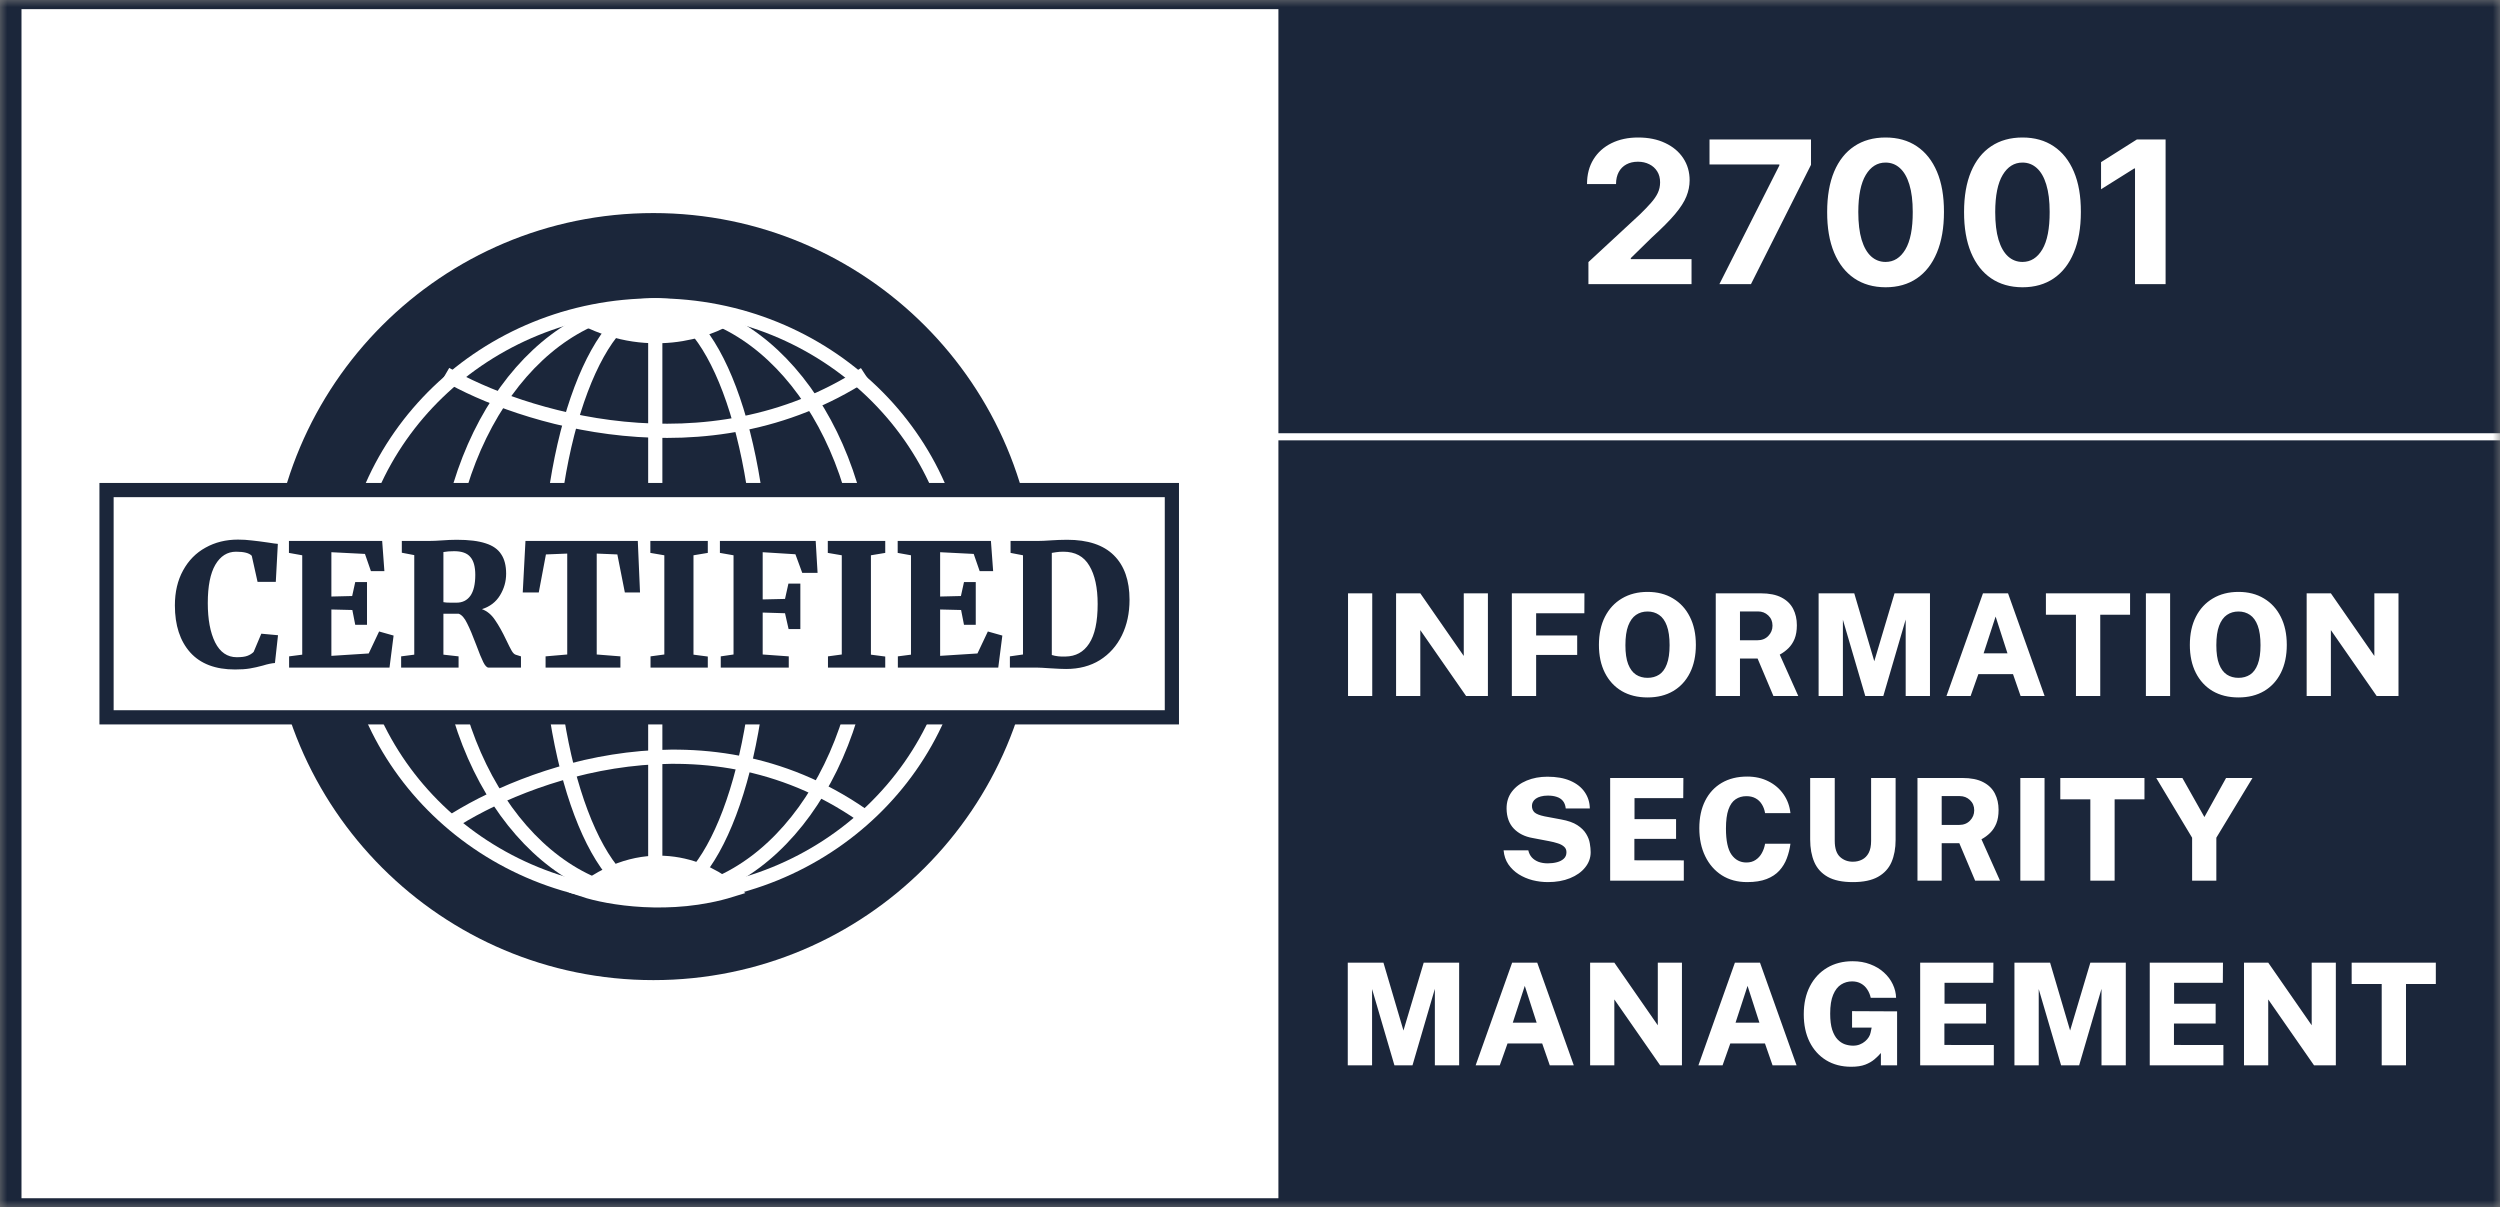
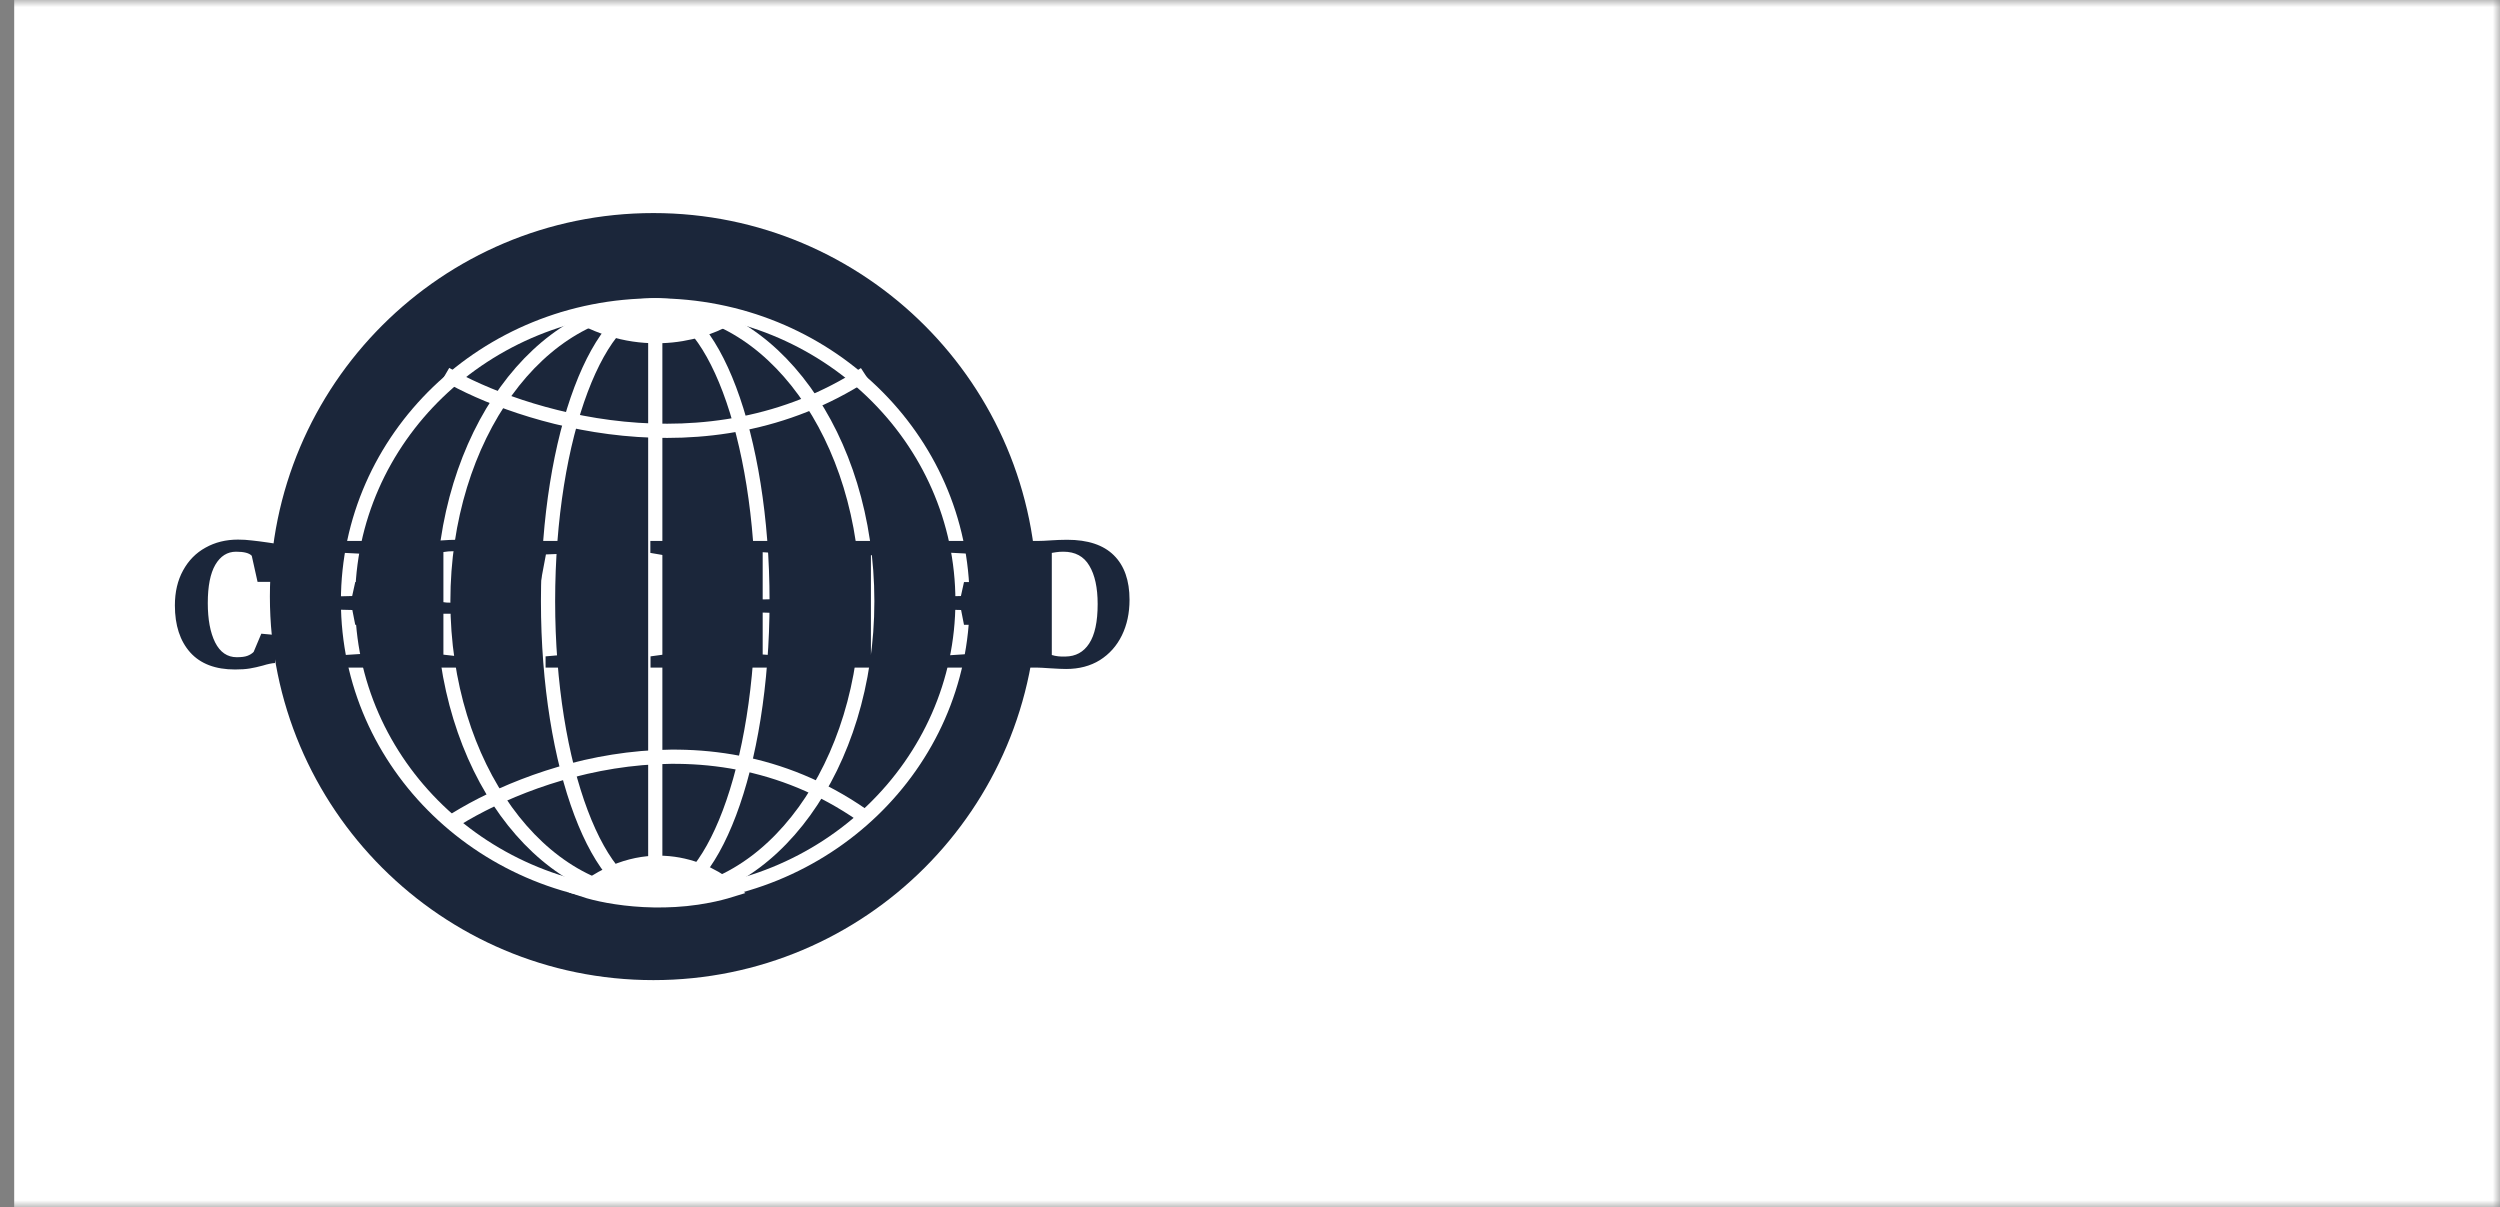
<svg xmlns="http://www.w3.org/2000/svg" width="176" height="85" viewBox="0 0 176 85" fill="none">
  <rect x="0" y="0" width="176" height="85" fill="#808080" stroke="none" />
  <g clip-path="url(#clip0_906_2570)">
    <mask id="mask0_906_2570" style="mask-type:luminance" maskUnits="userSpaceOnUse" x="0" y="0" width="176" height="85">
      <path d="M176 0H0V85H176V0Z" fill="white" />
    </mask>
    <g mask="url(#mask0_906_2570)">
      <path d="M1 85V-1H176V85H1Z" fill="white" />
-       <path d="M176 0H0V85H176V0ZM174.487 0.644V84.356H1.513V0.644H174.487Z" fill="#1B263A" />
      <path d="M73 42C73 56.913 60.91 69 46 69C31.088 69 19 56.913 19 42C19 27.089 31.088 15 46 15C60.91 15 73 27.089 73 42Z" fill="#1B263A" />
      <path d="M67.761 42.325C67.761 53.809 58.094 63.15 46.131 63.15C34.167 63.15 24.5 53.809 24.5 42.325C24.5 30.841 34.167 21.5 46.131 21.5C58.094 21.5 67.761 30.841 67.761 42.325Z" stroke="white" />
      <path d="M61.056 42.325C61.056 48.12 59.356 53.346 56.633 57.111C53.909 60.876 50.19 63.15 46.131 63.15C42.073 63.15 38.353 60.876 35.63 57.111C32.907 53.346 31.207 48.12 31.207 42.325C31.207 36.53 32.907 31.304 35.63 27.539C38.353 23.773 42.073 21.5 46.131 21.5C50.19 21.5 53.909 23.773 56.633 27.539C59.356 31.304 61.056 36.53 61.056 42.325Z" stroke="white" />
      <path d="M53.677 42.325C53.677 48.169 52.782 53.438 51.352 57.227C50.636 59.124 49.796 60.624 48.889 61.641C47.981 62.658 47.048 63.15 46.13 63.15C45.212 63.15 44.278 62.658 43.37 61.641C42.463 60.624 41.623 59.124 40.907 57.227C39.477 53.438 38.582 48.169 38.582 42.325C38.582 36.48 39.477 31.212 40.907 27.422C41.623 25.526 42.463 24.026 43.37 23.009C44.278 21.991 45.212 21.5 46.13 21.5C47.048 21.5 47.981 21.991 48.889 23.009C49.796 24.026 50.636 25.526 51.352 27.422C52.782 31.212 53.677 36.48 53.677 42.325Z" stroke="white" />
      <path d="M46.131 21.668V63.651" stroke="white" />
      <path d="M40.766 22.223C42.496 21.804 47.065 21.218 51.496 22.223C49.88 23.313 45.473 24.838 40.766 22.223Z" fill="white" stroke="white" />
      <path d="M41.102 62.652C42.778 63.207 47.204 63.984 51.496 62.652C49.931 61.208 45.662 59.186 41.102 62.652Z" fill="white" stroke="white" />
      <path d="M31.375 26.332C36.569 29.349 49.742 33.574 60.882 26.332" stroke="white" />
      <path d="M31.609 57.984C36.863 54.541 49.953 49.49 61.22 57.753" stroke="white" />
-       <path d="M82.5 34.5H7.5V50.5H82.5V34.5Z" fill="white" stroke="#1B263A" />
      <path d="M16.548 47.132C15.164 47.132 14.112 46.732 13.392 45.932C12.672 45.124 12.312 44.02 12.312 42.62C12.312 41.676 12.504 40.856 12.888 40.16C13.272 39.456 13.8 38.92 14.472 38.552C15.144 38.176 15.904 37.988 16.752 37.988C17.088 37.988 17.412 38.008 17.724 38.048C18.036 38.08 18.412 38.128 18.852 38.192C19.196 38.248 19.432 38.28 19.56 38.288L19.416 40.964H18.132L17.724 39.128C17.548 38.936 17.18 38.84 16.62 38.84C16.004 38.84 15.516 39.148 15.156 39.764C14.804 40.372 14.628 41.268 14.628 42.452C14.628 43.604 14.8 44.528 15.144 45.224C15.496 45.92 16.004 46.268 16.668 46.268C16.996 46.268 17.244 46.236 17.412 46.172C17.588 46.108 17.736 46.016 17.856 45.896L18.396 44.612L19.572 44.72L19.356 46.676C19.124 46.692 18.84 46.752 18.504 46.856C18.184 46.944 17.88 47.012 17.592 47.06C17.312 47.108 16.964 47.132 16.548 47.132ZM21.277 39.092L20.341 38.924V38.084H26.905L27.061 40.208H26.113L25.693 38.996L23.329 38.876V41.996L24.793 41.96L25.009 40.976H25.837V43.988H25.009L24.805 42.944L23.329 42.908V46.172L25.957 46.004L26.689 44.456L27.709 44.744L27.421 47H20.353V46.208L21.277 46.088V39.092ZM28.24 46.208L29.164 46.088V39.08L28.288 38.912V38.084H30.136C30.288 38.084 30.452 38.08 30.628 38.072C30.812 38.064 30.952 38.056 31.048 38.048C31.48 38.016 31.848 38 32.152 38C33.008 38 33.688 38.084 34.192 38.252C34.696 38.412 35.06 38.668 35.284 39.02C35.516 39.364 35.632 39.82 35.632 40.388C35.632 40.932 35.488 41.44 35.2 41.912C34.912 42.384 34.488 42.708 33.928 42.884C34.296 43.02 34.604 43.276 34.852 43.652C35.108 44.02 35.372 44.492 35.644 45.068C35.804 45.404 35.932 45.656 36.028 45.824C36.124 45.984 36.224 46.076 36.328 46.1L36.676 46.208V47H34.396C34.276 47 34.152 46.872 34.024 46.616C33.896 46.36 33.732 45.96 33.532 45.416C33.284 44.752 33.068 44.24 32.884 43.88C32.708 43.512 32.512 43.288 32.296 43.208H31.216V46.088L32.284 46.208V47H28.24V46.208ZM32.14 42.428C32.556 42.428 32.88 42.268 33.112 41.948C33.344 41.62 33.46 41.128 33.46 40.472C33.46 39.896 33.344 39.476 33.112 39.212C32.888 38.94 32.508 38.804 31.972 38.804C31.684 38.804 31.432 38.824 31.216 38.864V42.392C31.32 42.416 31.492 42.428 31.732 42.428C31.972 42.428 32.108 42.428 32.14 42.428ZM39.933 38.972L38.433 39.032L37.929 41.708H36.801L36.993 38.084H44.901L45.057 41.708H43.989L43.461 39.032L42.009 38.972V46.076L43.677 46.208V47H38.409V46.208L39.933 46.076V38.972ZM46.769 39.092L45.785 38.924V38.084H49.829V38.924L48.821 39.092V46.088L49.829 46.22V47H45.797V46.208L46.769 46.076V39.092ZM51.641 39.092L50.681 38.924V38.084H57.425L57.557 40.328H56.477L55.997 39.02L53.693 38.876V42.2L55.265 42.164L55.505 41.084H56.345V44.288H55.517L55.265 43.172L53.693 43.124V46.076L55.529 46.208V47H50.741V46.208L51.641 46.076V39.092ZM59.261 39.092L58.277 38.924V38.084H62.321V38.924L61.313 39.092V46.088L62.321 46.22V47H58.289V46.208L59.261 46.076V39.092ZM64.133 39.092L63.197 38.924V38.084H69.761L69.917 40.208H68.969L68.549 38.996L66.185 38.876V41.996L67.649 41.96L67.865 40.976H68.693V43.988H67.865L67.661 42.944L66.185 42.908V46.172L68.813 46.004L69.545 44.456L70.565 44.744L70.277 47H63.209V46.208L64.133 46.088V39.092ZM72.019 39.092L71.144 38.924V38.084H73.016C73.279 38.084 73.635 38.068 74.084 38.036C74.188 38.028 74.344 38.02 74.552 38.012C74.767 38.004 74.96 38 75.127 38C76.584 38 77.68 38.364 78.415 39.092C79.151 39.82 79.519 40.864 79.519 42.224C79.519 43.16 79.34 43.996 78.98 44.732C78.62 45.468 78.103 46.048 77.431 46.472C76.76 46.888 75.968 47.096 75.055 47.096C74.808 47.096 74.436 47.08 73.939 47.048C73.475 47.016 73.175 47 73.04 47H71.096V46.208L72.019 46.076V39.092ZM74.047 46.112C74.328 46.2 74.647 46.236 75.007 46.22C75.728 46.212 76.284 45.908 76.675 45.308C77.076 44.7 77.275 43.772 77.275 42.524C77.275 41.372 77.079 40.472 76.688 39.824C76.303 39.168 75.695 38.84 74.864 38.84C74.671 38.84 74.499 38.852 74.347 38.876C74.195 38.9 74.096 38.916 74.047 38.924V46.112Z" fill="#1B263A" />
-       <path d="M90 85H176V0H90V85Z" fill="#1B263A" />
      <path d="M111.825 20.001V18.45L115.45 15.094C115.758 14.795 116.016 14.527 116.225 14.288C116.437 14.05 116.598 13.816 116.707 13.587C116.817 13.355 116.871 13.105 116.871 12.837C116.871 12.538 116.804 12.281 116.668 12.066C116.532 11.847 116.346 11.68 116.111 11.564C115.875 11.445 115.609 11.385 115.31 11.385C114.999 11.385 114.727 11.448 114.495 11.574C114.263 11.7 114.084 11.88 113.958 12.116C113.832 12.351 113.769 12.631 113.769 12.956H111.726C111.726 12.29 111.877 11.711 112.178 11.221C112.48 10.73 112.902 10.351 113.446 10.082C113.99 9.814 114.616 9.68 115.325 9.68C116.054 9.68 116.689 9.809 117.229 10.068C117.773 10.323 118.196 10.677 118.497 11.131C118.799 11.585 118.95 12.106 118.95 12.693C118.95 13.077 118.873 13.456 118.721 13.831C118.572 14.206 118.305 14.621 117.92 15.079C117.536 15.533 116.994 16.078 116.295 16.715L114.808 18.171V18.241H119.084V20.001H111.825ZM121.046 20.001L125.267 11.648V11.579H120.35V9.819H127.494V11.604L123.269 20.001H121.046ZM132.743 20.224C131.888 20.221 131.152 20.011 130.536 19.593C129.923 19.175 129.45 18.57 129.119 17.778C128.791 16.986 128.628 16.033 128.632 14.92C128.632 13.809 128.796 12.863 129.124 12.081C129.455 11.299 129.928 10.704 130.541 10.296C131.157 9.885 131.891 9.68 132.743 9.68C133.595 9.68 134.328 9.885 134.941 10.296C135.557 10.707 136.031 11.304 136.363 12.086C136.694 12.865 136.858 13.809 136.855 14.92C136.855 16.037 136.689 16.991 136.358 17.783C136.029 18.576 135.559 19.18 134.946 19.598C134.333 20.016 133.598 20.224 132.743 20.224ZM132.743 18.44C133.327 18.44 133.792 18.146 134.14 17.56C134.488 16.973 134.661 16.093 134.657 14.92C134.657 14.148 134.578 13.505 134.419 12.991C134.263 12.477 134.041 12.091 133.752 11.832C133.467 11.574 133.131 11.445 132.743 11.445C132.163 11.445 131.699 11.735 131.351 12.315C131.003 12.895 130.828 13.763 130.824 14.92C130.824 15.702 130.902 16.355 131.058 16.878C131.217 17.399 131.441 17.79 131.729 18.052C132.017 18.31 132.355 18.44 132.743 18.44ZM142.382 20.224C141.527 20.221 140.791 20.011 140.175 19.593C139.561 19.175 139.089 18.57 138.758 17.778C138.43 16.986 138.267 16.033 138.27 14.92C138.27 13.809 138.434 12.863 138.763 12.081C139.094 11.299 139.566 10.704 140.18 10.296C140.796 9.885 141.53 9.68 142.382 9.68C143.234 9.68 143.966 9.885 144.579 10.296C145.196 10.707 145.67 11.304 146.001 12.086C146.333 12.865 146.497 13.809 146.493 14.92C146.493 16.037 146.328 16.991 145.996 17.783C145.668 18.576 145.198 19.18 144.584 19.598C143.971 20.016 143.237 20.224 142.382 20.224ZM142.382 18.44C142.965 18.44 143.431 18.146 143.779 17.56C144.127 16.973 144.299 16.093 144.296 14.92C144.296 14.148 144.216 13.505 144.057 12.991C143.902 12.477 143.68 12.091 143.391 11.832C143.106 11.574 142.77 11.445 142.382 11.445C141.802 11.445 141.338 11.735 140.99 12.315C140.642 12.895 140.466 13.763 140.463 14.92C140.463 15.702 140.541 16.355 140.697 16.878C140.856 17.399 141.079 17.79 141.368 18.052C141.656 18.31 141.994 18.44 142.382 18.44ZM152.458 9.819V20.001H150.305V11.862H150.246L147.914 13.324V11.415L150.435 9.819H152.458Z" fill="white" />
-       <path d="M94.901 41.77H96.606V49H94.901V41.77ZM103.049 41.77H104.749V49H103.214L99.989 44.36V49H98.284V41.77H99.989L103.049 46.18V41.77ZM106.434 41.77H111.544L111.539 43.175H108.144V44.735H111.034V46.105H108.144V49H106.434V41.77ZM115.989 49.1C115.289 49.1 114.683 48.95 114.169 48.65C113.659 48.347 113.264 47.918 112.984 47.365C112.704 46.812 112.564 46.157 112.564 45.4C112.564 44.637 112.706 43.977 112.989 43.42C113.273 42.863 113.671 42.433 114.184 42.13C114.701 41.823 115.303 41.67 115.989 41.67C116.676 41.67 117.273 41.823 117.779 42.13C118.289 42.433 118.684 42.863 118.964 43.42C119.248 43.977 119.389 44.637 119.389 45.4C119.389 46.157 119.251 46.812 118.974 47.365C118.698 47.918 118.304 48.347 117.794 48.65C117.284 48.95 116.683 49.1 115.989 49.1ZM115.989 47.72C116.299 47.72 116.571 47.645 116.804 47.495C117.038 47.342 117.218 47.097 117.344 46.76C117.474 46.423 117.539 45.978 117.539 45.425C117.539 44.855 117.474 44.397 117.344 44.05C117.214 43.7 117.033 43.447 116.799 43.29C116.566 43.13 116.296 43.05 115.989 43.05C115.679 43.05 115.408 43.13 115.174 43.29C114.941 43.45 114.758 43.705 114.624 44.055C114.494 44.402 114.429 44.858 114.429 45.425C114.429 45.978 114.494 46.423 114.624 46.76C114.758 47.097 114.941 47.342 115.174 47.495C115.408 47.645 115.679 47.72 115.989 47.72ZM126.599 49H124.849L123.734 46.36H122.494V49H120.789V41.77H123.954C124.557 41.77 125.045 41.868 125.419 42.065C125.792 42.258 126.065 42.525 126.239 42.865C126.412 43.202 126.499 43.585 126.499 44.015C126.499 44.392 126.445 44.712 126.339 44.975C126.232 45.235 126.087 45.455 125.904 45.635C125.724 45.812 125.52 45.962 125.294 46.085L126.599 49ZM123.719 45.075C124.039 45.075 124.295 44.973 124.489 44.77C124.685 44.567 124.784 44.325 124.784 44.045C124.784 43.752 124.684 43.512 124.484 43.325C124.284 43.138 124.045 43.045 123.769 43.045H122.494V45.075H123.719ZM128.03 49V41.77H130.54L131.95 46.55L133.375 41.77H135.87V49H134.16V43.615L132.585 49H131.315L129.74 43.63V49H128.03ZM137.031 49L139.601 41.77H141.366L143.941 49H142.251L141.716 47.46H139.276L138.731 49H137.031ZM139.646 45.995H141.326L140.491 43.405L139.646 45.995ZM144.032 43.275V41.77H149.957V43.275H147.857V49H146.147V43.275H144.032ZM151.071 41.77H152.776V49H151.071V41.77ZM157.59 49.1C156.89 49.1 156.283 48.95 155.77 48.65C155.26 48.347 154.865 47.918 154.585 47.365C154.305 46.812 154.165 46.157 154.165 45.4C154.165 44.637 154.306 43.977 154.59 43.42C154.873 42.863 155.271 42.433 155.785 42.13C156.301 41.823 156.903 41.67 157.59 41.67C158.276 41.67 158.873 41.823 159.38 42.13C159.89 42.433 160.285 42.863 160.565 43.42C160.848 43.977 160.99 44.637 160.99 45.4C160.99 46.157 160.851 46.812 160.575 47.365C160.298 47.918 159.905 48.347 159.395 48.65C158.885 48.95 158.283 49.1 157.59 49.1ZM157.59 47.72C157.9 47.72 158.171 47.645 158.405 47.495C158.638 47.342 158.818 47.097 158.945 46.76C159.075 46.423 159.14 45.978 159.14 45.425C159.14 44.855 159.075 44.397 158.945 44.05C158.815 43.7 158.633 43.447 158.4 43.29C158.166 43.13 157.896 43.05 157.59 43.05C157.28 43.05 157.008 43.13 156.775 43.29C156.541 43.45 156.358 43.705 156.225 44.055C156.095 44.402 156.03 44.858 156.03 45.425C156.03 45.978 156.095 46.423 156.225 46.76C156.358 47.097 156.541 47.342 156.775 47.495C157.008 47.645 157.28 47.72 157.59 47.72ZM167.154 41.77H168.854V49H167.319L164.094 44.36V49H162.389V41.77H164.094L167.154 46.18V41.77ZM108.973 62.1C108.607 62.1 108.245 62.055 107.888 61.965C107.535 61.872 107.212 61.733 106.918 61.55C106.625 61.363 106.382 61.13 106.188 60.85C105.998 60.57 105.887 60.242 105.853 59.865H107.593C107.637 60.062 107.72 60.228 107.843 60.365C107.967 60.498 108.123 60.602 108.313 60.675C108.507 60.745 108.723 60.78 108.963 60.78C109.197 60.78 109.413 60.753 109.613 60.7C109.813 60.647 109.973 60.563 110.093 60.45C110.217 60.337 110.278 60.185 110.278 59.995C110.278 59.832 110.222 59.702 110.108 59.605C109.998 59.505 109.852 59.427 109.668 59.37C109.485 59.31 109.287 59.26 109.073 59.22L107.893 58.995C107.343 58.898 106.903 58.678 106.573 58.335C106.243 57.992 106.073 57.527 106.063 56.94C106.057 56.47 106.182 56.067 106.438 55.73C106.698 55.39 107.047 55.13 107.483 54.95C107.92 54.77 108.405 54.68 108.938 54.68C109.578 54.68 110.118 54.777 110.558 54.97C111.002 55.163 111.338 55.43 111.568 55.77C111.798 56.107 111.917 56.488 111.923 56.915H110.228C110.205 56.695 110.138 56.518 110.028 56.385C109.918 56.252 109.773 56.157 109.593 56.1C109.417 56.04 109.21 56.01 108.973 56.01C108.78 56.01 108.613 56.03 108.473 56.07C108.333 56.107 108.217 56.158 108.123 56.225C108.03 56.292 107.96 56.37 107.913 56.46C107.87 56.547 107.848 56.638 107.848 56.735C107.848 56.922 107.908 57.073 108.028 57.19C108.152 57.303 108.387 57.397 108.733 57.47L109.908 57.69C110.388 57.777 110.767 57.91 111.043 58.09C111.32 58.27 111.527 58.473 111.663 58.7C111.8 58.923 111.887 59.148 111.923 59.375C111.963 59.602 111.983 59.808 111.983 59.995C111.983 60.392 111.853 60.75 111.593 61.07C111.337 61.39 110.982 61.642 110.528 61.825C110.078 62.008 109.56 62.1 108.973 62.1ZM113.355 62V54.77H118.51L118.5 56.19H115.07V57.665H117.995V59.055H115.06V60.565L118.54 60.57V62H113.355ZM123.002 54.67C123.562 54.67 124.06 54.782 124.497 55.005C124.937 55.225 125.292 55.53 125.562 55.92C125.832 56.307 125.994 56.748 126.047 57.245H124.262C124.222 57.005 124.145 56.797 124.032 56.62C123.922 56.44 123.775 56.3 123.592 56.2C123.412 56.1 123.197 56.05 122.947 56.05C122.657 56.05 122.404 56.123 122.187 56.27C121.97 56.413 121.802 56.653 121.682 56.99C121.565 57.323 121.507 57.77 121.507 58.33C121.507 59.183 121.637 59.795 121.897 60.165C122.16 60.535 122.51 60.72 122.947 60.72C123.197 60.72 123.412 60.66 123.592 60.54C123.775 60.42 123.922 60.26 124.032 60.06C124.145 59.857 124.222 59.637 124.262 59.4H126.047C126 59.757 125.915 60.098 125.792 60.425C125.672 60.748 125.497 61.037 125.267 61.29C125.037 61.543 124.737 61.742 124.367 61.885C124 62.028 123.545 62.1 123.002 62.1C122.315 62.1 121.72 61.94 121.217 61.62C120.714 61.297 120.324 60.85 120.047 60.28C119.77 59.71 119.632 59.052 119.632 58.305C119.632 57.562 119.769 56.918 120.042 56.375C120.315 55.832 120.704 55.412 121.207 55.115C121.714 54.818 122.312 54.67 123.002 54.67ZM133.451 59.125C133.451 59.725 133.355 60.248 133.161 60.695C132.968 61.138 132.651 61.483 132.211 61.73C131.771 61.977 131.181 62.1 130.441 62.1C129.701 62.1 129.111 61.977 128.671 61.73C128.235 61.483 127.92 61.137 127.726 60.69C127.533 60.24 127.436 59.712 127.436 59.105V54.77H129.166V59.2C129.166 59.72 129.29 60.095 129.536 60.325C129.783 60.552 130.085 60.665 130.441 60.665C130.681 60.665 130.898 60.615 131.091 60.515C131.288 60.415 131.443 60.258 131.556 60.045C131.67 59.828 131.726 59.547 131.726 59.2V54.77H133.451V59.125ZM140.8 62H139.05L137.935 59.36H136.695V62H134.99V54.77H138.155C138.758 54.77 139.247 54.868 139.62 55.065C139.993 55.258 140.267 55.525 140.44 55.865C140.613 56.202 140.7 56.585 140.7 57.015C140.7 57.392 140.647 57.712 140.54 57.975C140.433 58.235 140.288 58.455 140.105 58.635C139.925 58.812 139.722 58.962 139.495 59.085L140.8 62ZM137.92 58.075C138.24 58.075 138.497 57.973 138.69 57.77C138.887 57.567 138.985 57.325 138.985 57.045C138.985 56.752 138.885 56.512 138.685 56.325C138.485 56.138 138.247 56.045 137.97 56.045H136.695V58.075H137.92ZM142.231 54.77H143.936V62H142.231V54.77ZM145.045 56.275V54.77H150.97V56.275H148.87V62H147.16V56.275H145.045ZM158.575 54.77L156.03 58.975V62H154.325V58.975L151.8 54.77H153.64L155.19 57.52L156.715 54.77H158.575ZM94.883 75V67.77H97.394L98.803 72.55L100.229 67.77H102.724V75H101.014V69.615L99.439 75H98.168L96.594 69.63V75H94.883ZM103.885 75L106.455 67.77H108.22L110.795 75H109.105L108.57 73.46H106.13L105.585 75H103.885ZM106.5 71.995H108.18L107.345 69.405L106.5 71.995ZM116.709 67.77H118.409V75H116.874L113.649 70.36V75H111.944V67.77H113.649L116.709 72.18V67.77ZM119.568 75L122.138 67.77H123.903L126.478 75H124.788L124.253 73.46H121.813L121.268 75H119.568ZM122.183 71.995H123.863L123.028 69.405L122.183 71.995ZM130.325 75.1C129.652 75.1 129.064 74.947 128.56 74.64C128.06 74.333 127.672 73.903 127.395 73.35C127.122 72.797 126.985 72.15 126.985 71.41C126.985 70.65 127.13 69.99 127.42 69.43C127.71 68.87 128.114 68.437 128.63 68.13C129.147 67.823 129.745 67.67 130.425 67.67C130.882 67.67 131.295 67.742 131.665 67.885C132.039 68.025 132.359 68.217 132.625 68.46C132.895 68.703 133.104 68.98 133.25 69.29C133.397 69.597 133.475 69.915 133.485 70.245H131.7C131.654 70.032 131.574 69.838 131.46 69.665C131.35 69.488 131.204 69.348 131.02 69.245C130.84 69.142 130.629 69.09 130.385 69.09C130.105 69.09 129.849 69.163 129.615 69.31C129.382 69.457 129.195 69.697 129.055 70.03C128.915 70.36 128.845 70.803 128.845 71.36C128.845 71.82 128.892 72.197 128.985 72.49C129.082 72.783 129.209 73.012 129.365 73.175C129.522 73.338 129.695 73.453 129.885 73.52C130.075 73.583 130.265 73.615 130.455 73.615C130.632 73.615 130.79 73.587 130.93 73.53C131.074 73.473 131.197 73.4 131.3 73.31C131.407 73.22 131.494 73.122 131.56 73.015C131.627 72.908 131.67 72.802 131.69 72.695L131.765 72.345H130.385V71.185L133.555 71.2V75H132.415V74.13C132.295 74.273 132.147 74.42 131.97 74.57C131.797 74.72 131.579 74.847 131.315 74.95C131.052 75.05 130.722 75.1 130.325 75.1ZM135.18 75V67.77H140.335L140.325 69.19H136.895V70.665H139.82V72.055H136.885V73.565L140.365 73.57V75H135.18ZM141.816 75V67.77H144.326L145.736 72.55L147.161 67.77H149.656V75H147.946V69.615L146.371 75H145.101L143.526 69.63V75H141.816ZM151.342 75V67.77H156.497L156.487 69.19H153.057V70.665H155.982V72.055H153.047V73.565L156.527 73.57V75H151.342ZM162.743 67.77H164.443V75H162.908L159.683 70.36V75H157.978V67.77H159.683L162.743 72.18V67.77ZM165.557 69.275V67.77H171.482V69.275H169.382V75H167.672V69.275H165.557Z" fill="white" />
-       <path d="M83 30.75H176" stroke="white" stroke-width="0.5" />
    </g>
  </g>
  <defs>
    <clipPath id="clip0_906_2570">
      <rect width="176" height="85" fill="white" />
    </clipPath>
  </defs>
</svg>